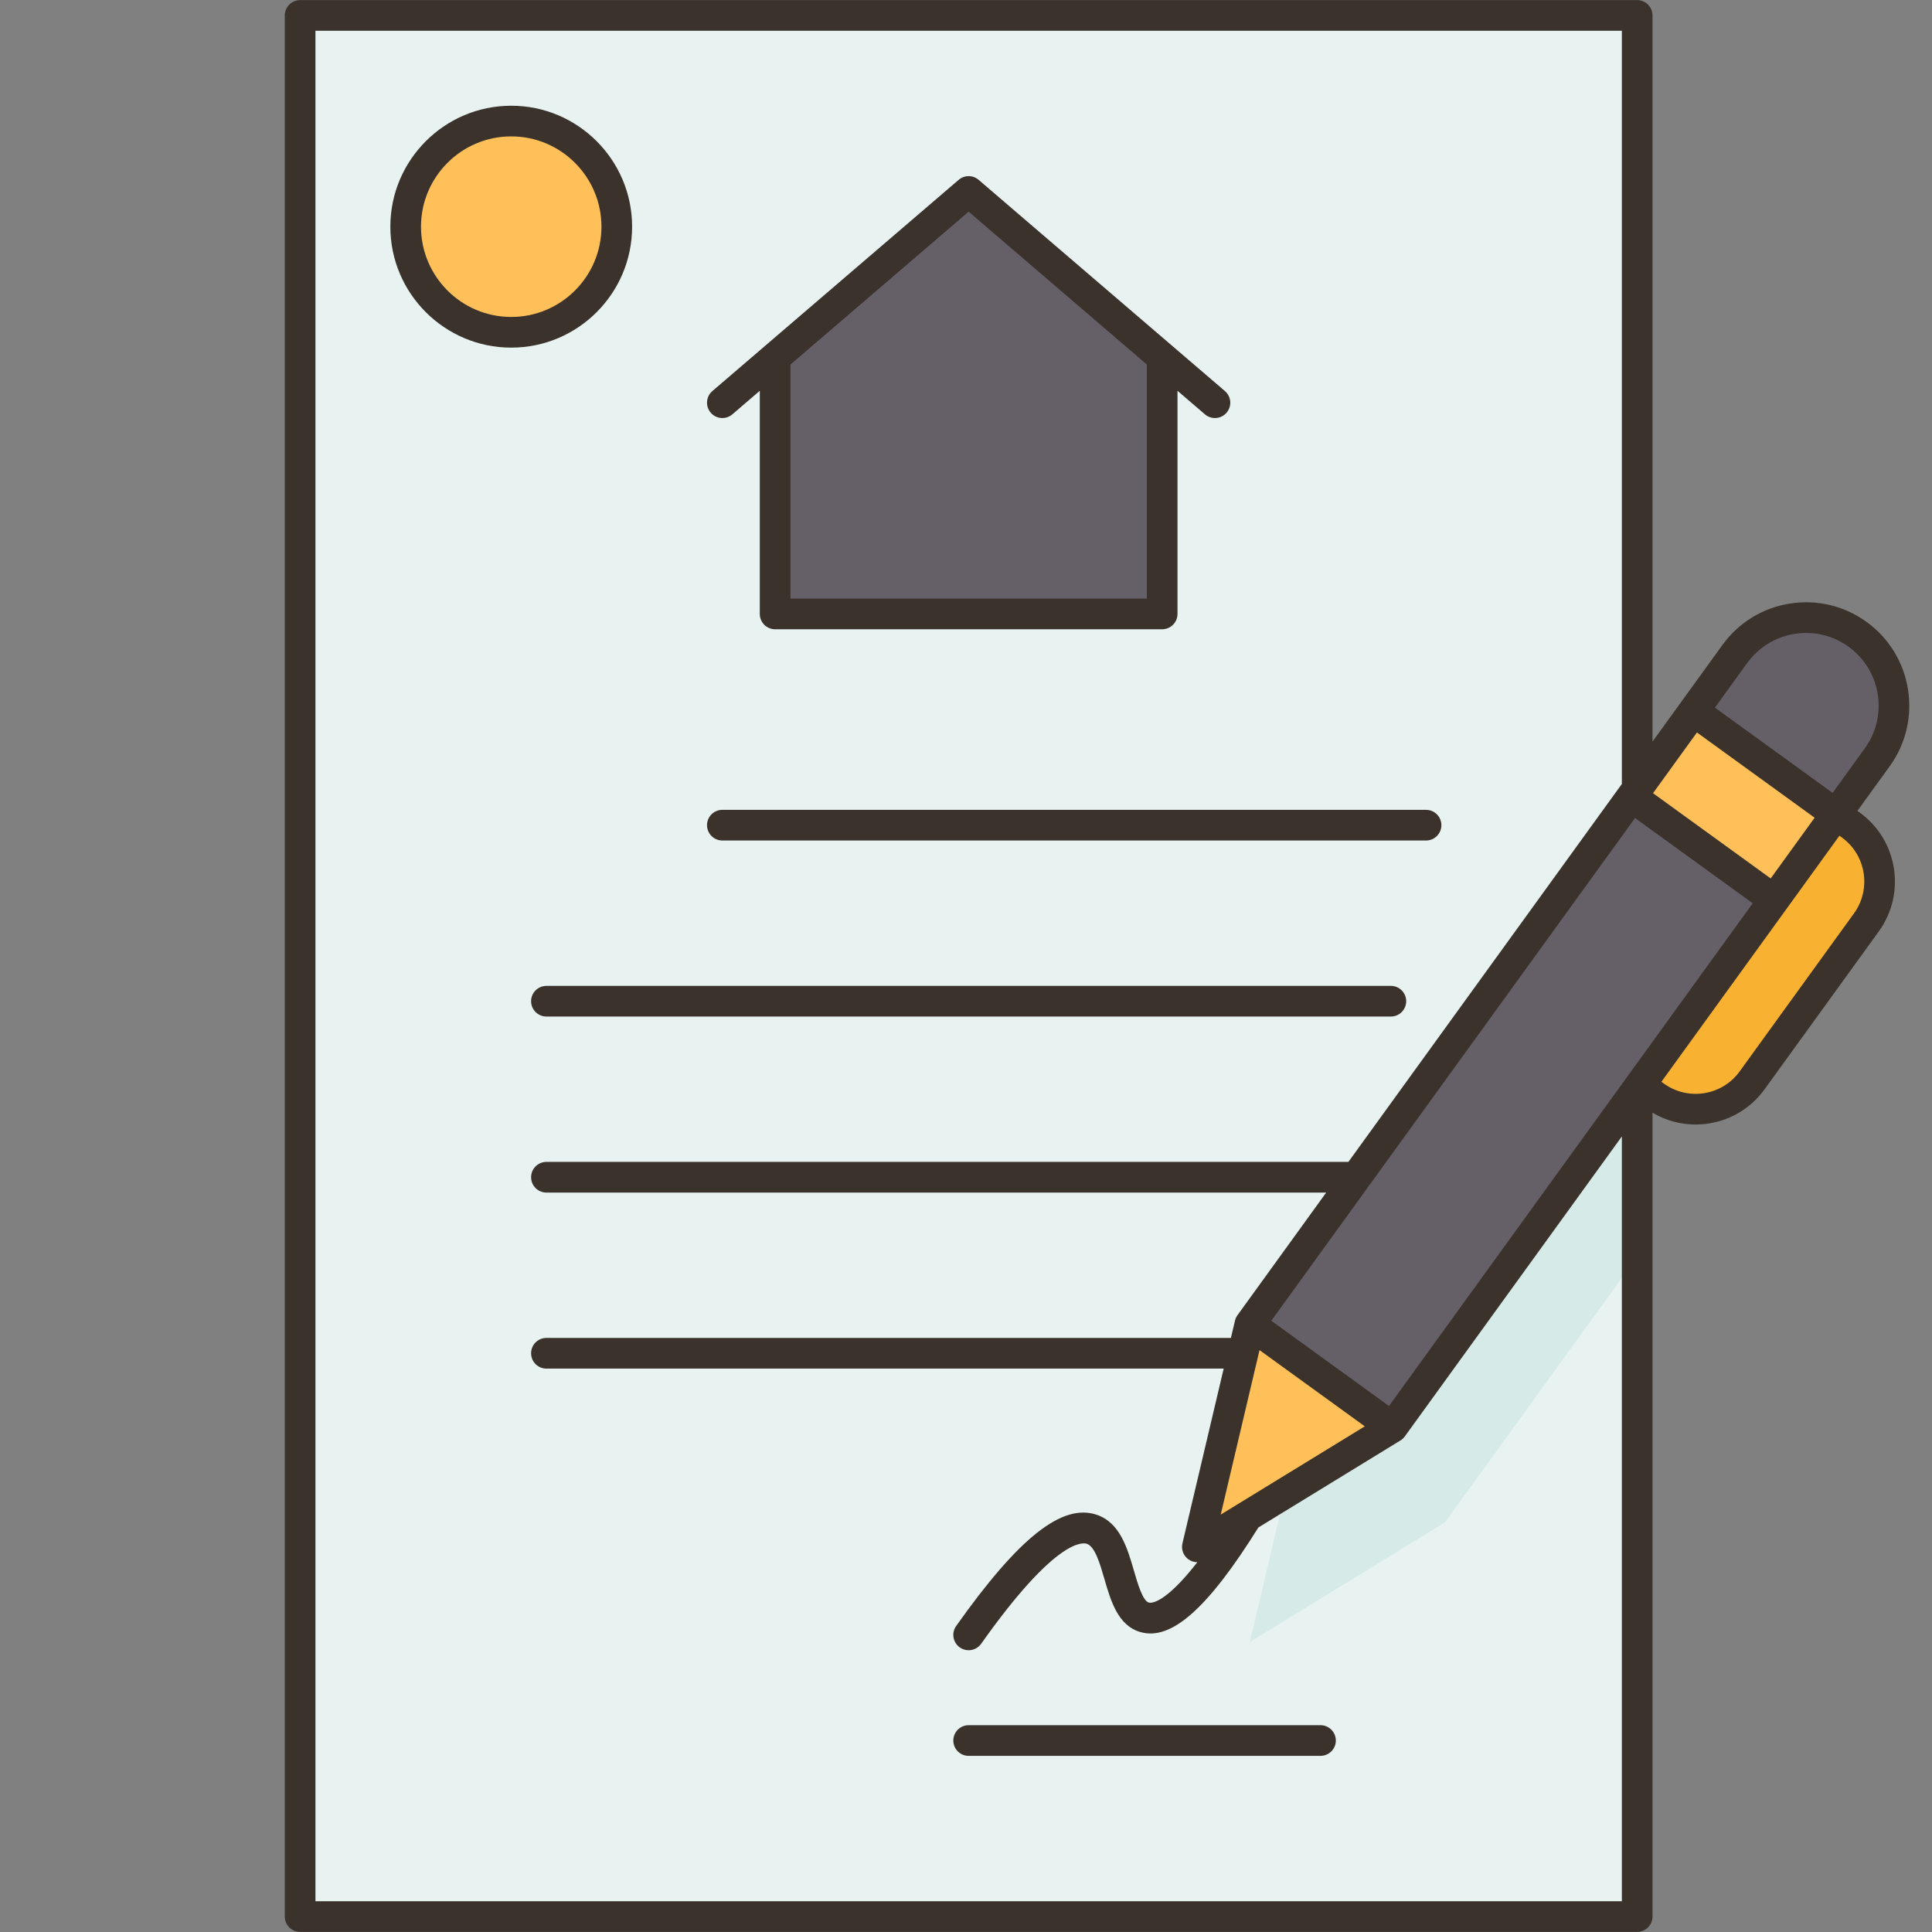
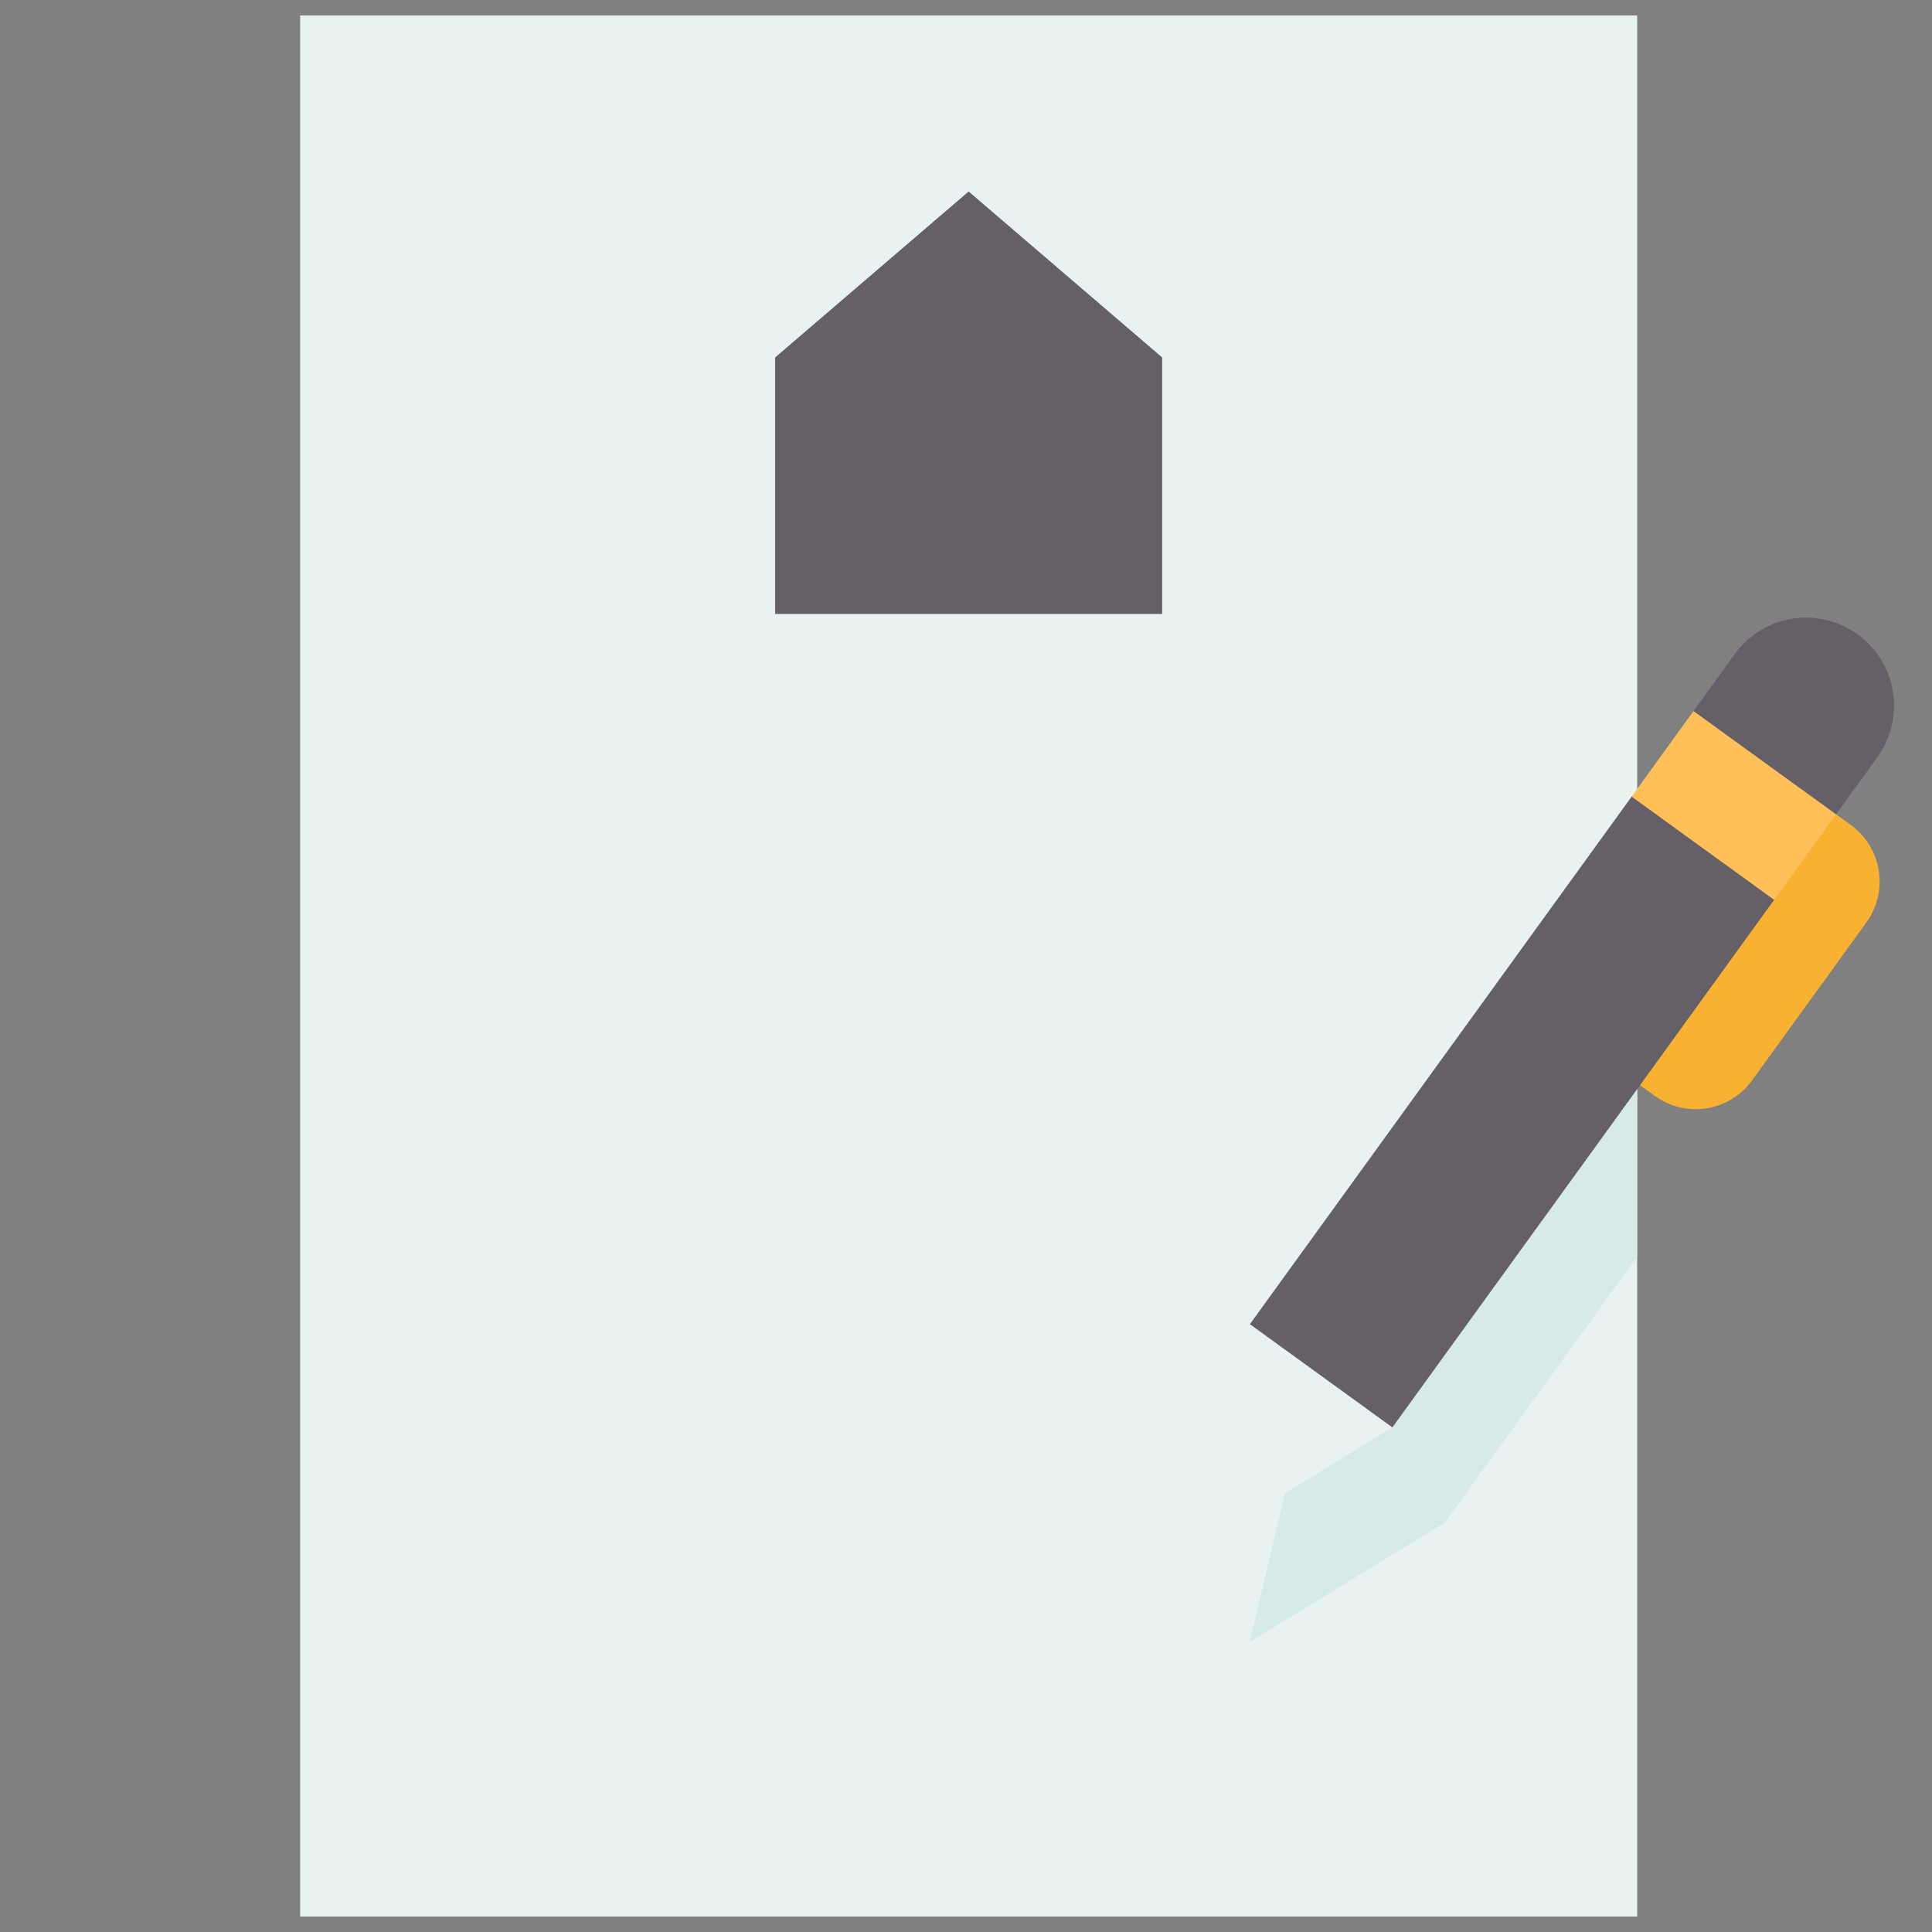
<svg xmlns="http://www.w3.org/2000/svg" width="500" zoomAndPan="magnify" viewBox="0 0 375 375" height="500" preserveAspectRatio="xMidYMid meet" version="1.0">
  <rect x="0" y="0" width="375" height="375" fill="#808080" stroke="none" />
  <defs>
    <clipPath id="17d2dd5785">
      <path d="M 55.277 0 L 371 0 L 371 375 L 55.277 375 Z M 55.277 0 " clip-rule="nonzero" />
    </clipPath>
  </defs>
  <path fill="#e7f2f1" d="M 317.777 2.996 L 58.254 2.996 L 58.254 372.004 L 317.777 372.004 L 317.777 211.395 L 316.699 154.625 C 317.441 154.582 317.973 154.289 317.777 153.129 Z M 317.777 2.996 " fill-opacity="1" fill-rule="nonzero" />
-   <path fill="#ffc05a" d="M 99.23 23.5 C 110.547 23.5 119.719 32.676 119.719 43.996 C 119.719 55.32 110.547 64.5 99.23 64.5 C 87.91 64.5 78.742 55.32 78.742 43.996 C 78.742 32.676 87.91 23.5 99.23 23.5 Z M 99.23 23.5 " fill-opacity="1" fill-rule="nonzero" />
  <path fill="#655f68" d="M 225.574 69.383 L 225.574 119.168 L 150.453 119.168 L 150.453 69.383 C 162.977 58.641 175.496 47.902 188.012 37.168 C 200.535 47.902 213.051 58.645 225.574 69.383 Z M 225.574 69.383 " fill-opacity="1" fill-rule="nonzero" />
  <path fill="#d6eae8" d="M 317.777 211.395 L 317.777 243.922 L 280.457 295.492 C 271.066 301.242 261.68 306.996 252.293 312.754 C 249.059 314.73 245.832 316.711 242.605 318.691 C 244.871 309.07 247.141 299.457 249.41 289.84 C 256.355 285.578 263.309 281.312 270.262 277.059 Z M 317.777 211.395 " fill-opacity="1" fill-rule="nonzero" />
  <path fill="#f9b132" d="M 359.238 160.129 C 365.289 164.52 366.652 172.977 362.262 179.043 L 340.086 209.684 C 335.707 215.75 327.242 217.102 321.191 212.711 L 318.328 210.637 L 337.531 171.598 L 356.375 158.055 Z M 359.238 160.129 " fill-opacity="1" fill-rule="nonzero" />
-   <path fill="#ffc05a" d="M 270.262 277.059 C 260.871 282.809 251.484 288.559 242.098 294.316 C 238.863 296.297 235.637 298.277 232.41 300.254 C 235.359 287.727 238.32 275.199 241.273 262.668 C 241.719 260.789 242.16 258.906 242.605 257.023 Z M 270.262 277.059 " fill-opacity="1" fill-rule="nonzero" />
  <path fill="#ffc05a" d="M 317.777 153.129 L 328.707 138.02 C 342.074 137.605 352.094 142.918 356.375 158.055 L 344.355 174.66 C 328.398 177.516 320.52 168.941 316.699 154.625 Z M 317.777 153.129 " fill-opacity="1" fill-rule="nonzero" />
  <path fill="#655f68" d="M 367.625 136.984 C 367.625 140.453 366.57 143.957 364.383 146.984 L 356.375 158.055 L 328.707 138.02 L 336.719 126.949 C 342.25 119.301 352.922 117.598 360.562 123.125 C 365.172 126.465 367.625 131.688 367.625 136.984 Z M 367.625 136.984 " fill-opacity="1" fill-rule="nonzero" />
  <path fill="#655f68" d="M 344.355 174.66 L 318.328 210.637 L 317.777 211.395 L 270.262 277.059 L 242.605 257.023 L 263.242 228.5 L 316.699 154.625 Z M 344.355 174.66 " fill-opacity="1" fill-rule="nonzero" />
  <g clip-path="url(#17d2dd5785)">
-     <path fill="#3a322b" d="M 142.145 80.426 L 147.477 75.852 L 147.477 119.164 C 147.477 120.809 148.809 122.141 150.449 122.141 L 225.574 122.141 C 227.219 122.141 228.551 120.809 228.551 119.164 L 228.551 75.852 L 233.883 80.426 C 234.445 80.906 235.133 81.141 235.82 81.141 C 236.656 81.141 237.492 80.789 238.078 80.102 C 239.148 78.855 239.004 76.977 237.758 75.906 L 189.949 34.906 C 188.836 33.949 187.191 33.949 186.078 34.906 L 138.27 75.906 C 137.023 76.977 136.879 78.855 137.949 80.102 C 139.016 81.348 140.895 81.496 142.145 80.426 Z M 188.012 41.086 L 222.602 70.75 L 222.602 116.191 L 153.426 116.191 L 153.426 70.75 Z M 122.691 44 C 122.691 31.055 112.168 20.523 99.23 20.523 C 86.293 20.523 75.766 31.055 75.766 44 C 75.766 56.941 86.293 67.473 99.23 67.473 C 112.168 67.477 122.691 56.941 122.691 44 Z M 99.23 61.523 C 89.57 61.523 81.715 53.66 81.715 44 C 81.715 34.336 89.57 26.473 99.23 26.473 C 108.887 26.473 116.742 34.336 116.742 44 C 116.742 53.66 108.887 61.523 99.23 61.523 Z M 272.941 194.336 C 272.941 195.977 271.609 197.309 269.969 197.309 L 106.059 197.309 C 104.418 197.309 103.086 195.977 103.086 194.336 C 103.086 192.691 104.418 191.359 106.059 191.359 L 269.969 191.359 C 271.609 191.359 272.941 192.691 272.941 194.336 Z M 137.23 160.168 C 137.23 158.523 138.562 157.191 140.207 157.191 L 276.797 157.191 C 278.441 157.191 279.773 158.523 279.773 160.168 C 279.773 161.809 278.441 163.141 276.797 163.141 L 140.207 163.141 C 138.562 163.141 137.23 161.809 137.23 160.168 Z M 259.285 337.836 C 259.285 339.477 257.953 340.812 256.309 340.812 L 188.012 340.812 C 186.371 340.812 185.039 339.477 185.039 337.836 C 185.039 336.191 186.371 334.859 188.012 334.859 L 256.309 334.859 C 257.953 334.859 259.285 336.191 259.285 337.836 Z M 362.309 120.719 C 357.969 117.574 352.672 116.312 347.379 117.156 C 342.094 118.004 337.449 120.863 334.312 125.203 L 320.75 143.945 L 320.75 2.996 C 320.75 1.355 319.418 0.023 317.773 0.023 L 58.254 0.023 C 56.609 0.023 55.277 1.355 55.277 2.996 L 55.277 372.004 C 55.277 373.645 56.609 374.977 58.254 374.977 L 317.773 374.977 C 319.418 374.977 320.75 373.645 320.75 372.004 L 320.75 215.969 C 323.293 217.477 326.156 218.266 329.094 218.266 C 329.969 218.266 330.855 218.199 331.738 218.055 C 336.094 217.359 339.914 215.004 342.5 211.434 L 364.676 180.781 C 370.012 173.406 368.359 163.062 360.984 157.723 L 360.523 157.387 L 366.789 148.73 C 373.273 139.77 371.262 127.203 362.309 120.719 Z M 269.602 272.902 L 246.758 256.355 L 317.363 158.777 L 340.203 175.324 Z M 236.941 293.984 L 244.473 262.051 L 264.906 276.852 Z M 343.691 170.504 L 320.852 153.957 L 329.375 142.172 L 352.219 158.719 Z M 61.227 369.027 L 61.227 5.973 L 314.801 5.973 L 314.801 152.168 L 261.723 225.523 L 106.059 225.523 C 104.414 225.523 103.086 226.855 103.086 228.5 C 103.086 230.145 104.414 231.477 106.059 231.477 L 257.414 231.477 L 240.195 255.277 C 239.965 255.594 239.801 255.957 239.711 256.34 L 238.918 259.691 L 106.059 259.691 C 104.414 259.691 103.086 261.023 103.086 262.668 C 103.086 264.312 104.414 265.645 106.059 265.645 L 237.516 265.645 L 229.512 299.566 C 229.234 300.738 229.688 301.957 230.66 302.66 C 231.18 303.035 231.789 303.227 232.402 303.227 C 225.941 311.523 223.332 311.156 222.984 311.059 C 221.789 310.715 220.805 307.324 220.09 304.852 C 218.82 300.488 217.387 295.543 212.867 294.016 C 206.172 291.754 197.762 298.414 185.586 315.613 C 184.637 316.957 184.953 318.812 186.293 319.762 C 186.816 320.133 187.418 320.309 188.012 320.309 C 188.941 320.309 189.859 319.875 190.441 319.055 C 204.762 298.824 210.051 299.344 210.965 299.652 C 212.539 300.188 213.516 303.547 214.375 306.512 C 215.602 310.734 216.992 315.523 221.336 316.777 C 227.332 318.508 234.41 312.242 244.25 296.484 L 271.816 279.598 C 272.152 279.391 272.445 279.121 272.676 278.805 L 314.801 220.582 L 314.801 369.027 Z M 357.496 162.543 C 362.211 165.957 363.27 172.574 359.855 177.293 L 337.68 207.941 C 336.023 210.23 333.582 211.734 330.797 212.18 C 328.012 212.629 325.223 211.961 322.938 210.305 L 322.477 209.973 L 357.035 162.211 Z M 361.969 145.238 L 355.707 153.898 L 332.863 137.352 L 339.129 128.691 C 341.34 125.637 344.602 123.629 348.32 123.035 C 352.039 122.438 355.77 123.328 358.82 125.535 C 365.117 130.102 366.531 138.938 361.969 145.238 Z M 361.969 145.238 " fill-opacity="1" fill-rule="nonzero" />
-   </g>
+     </g>
</svg>